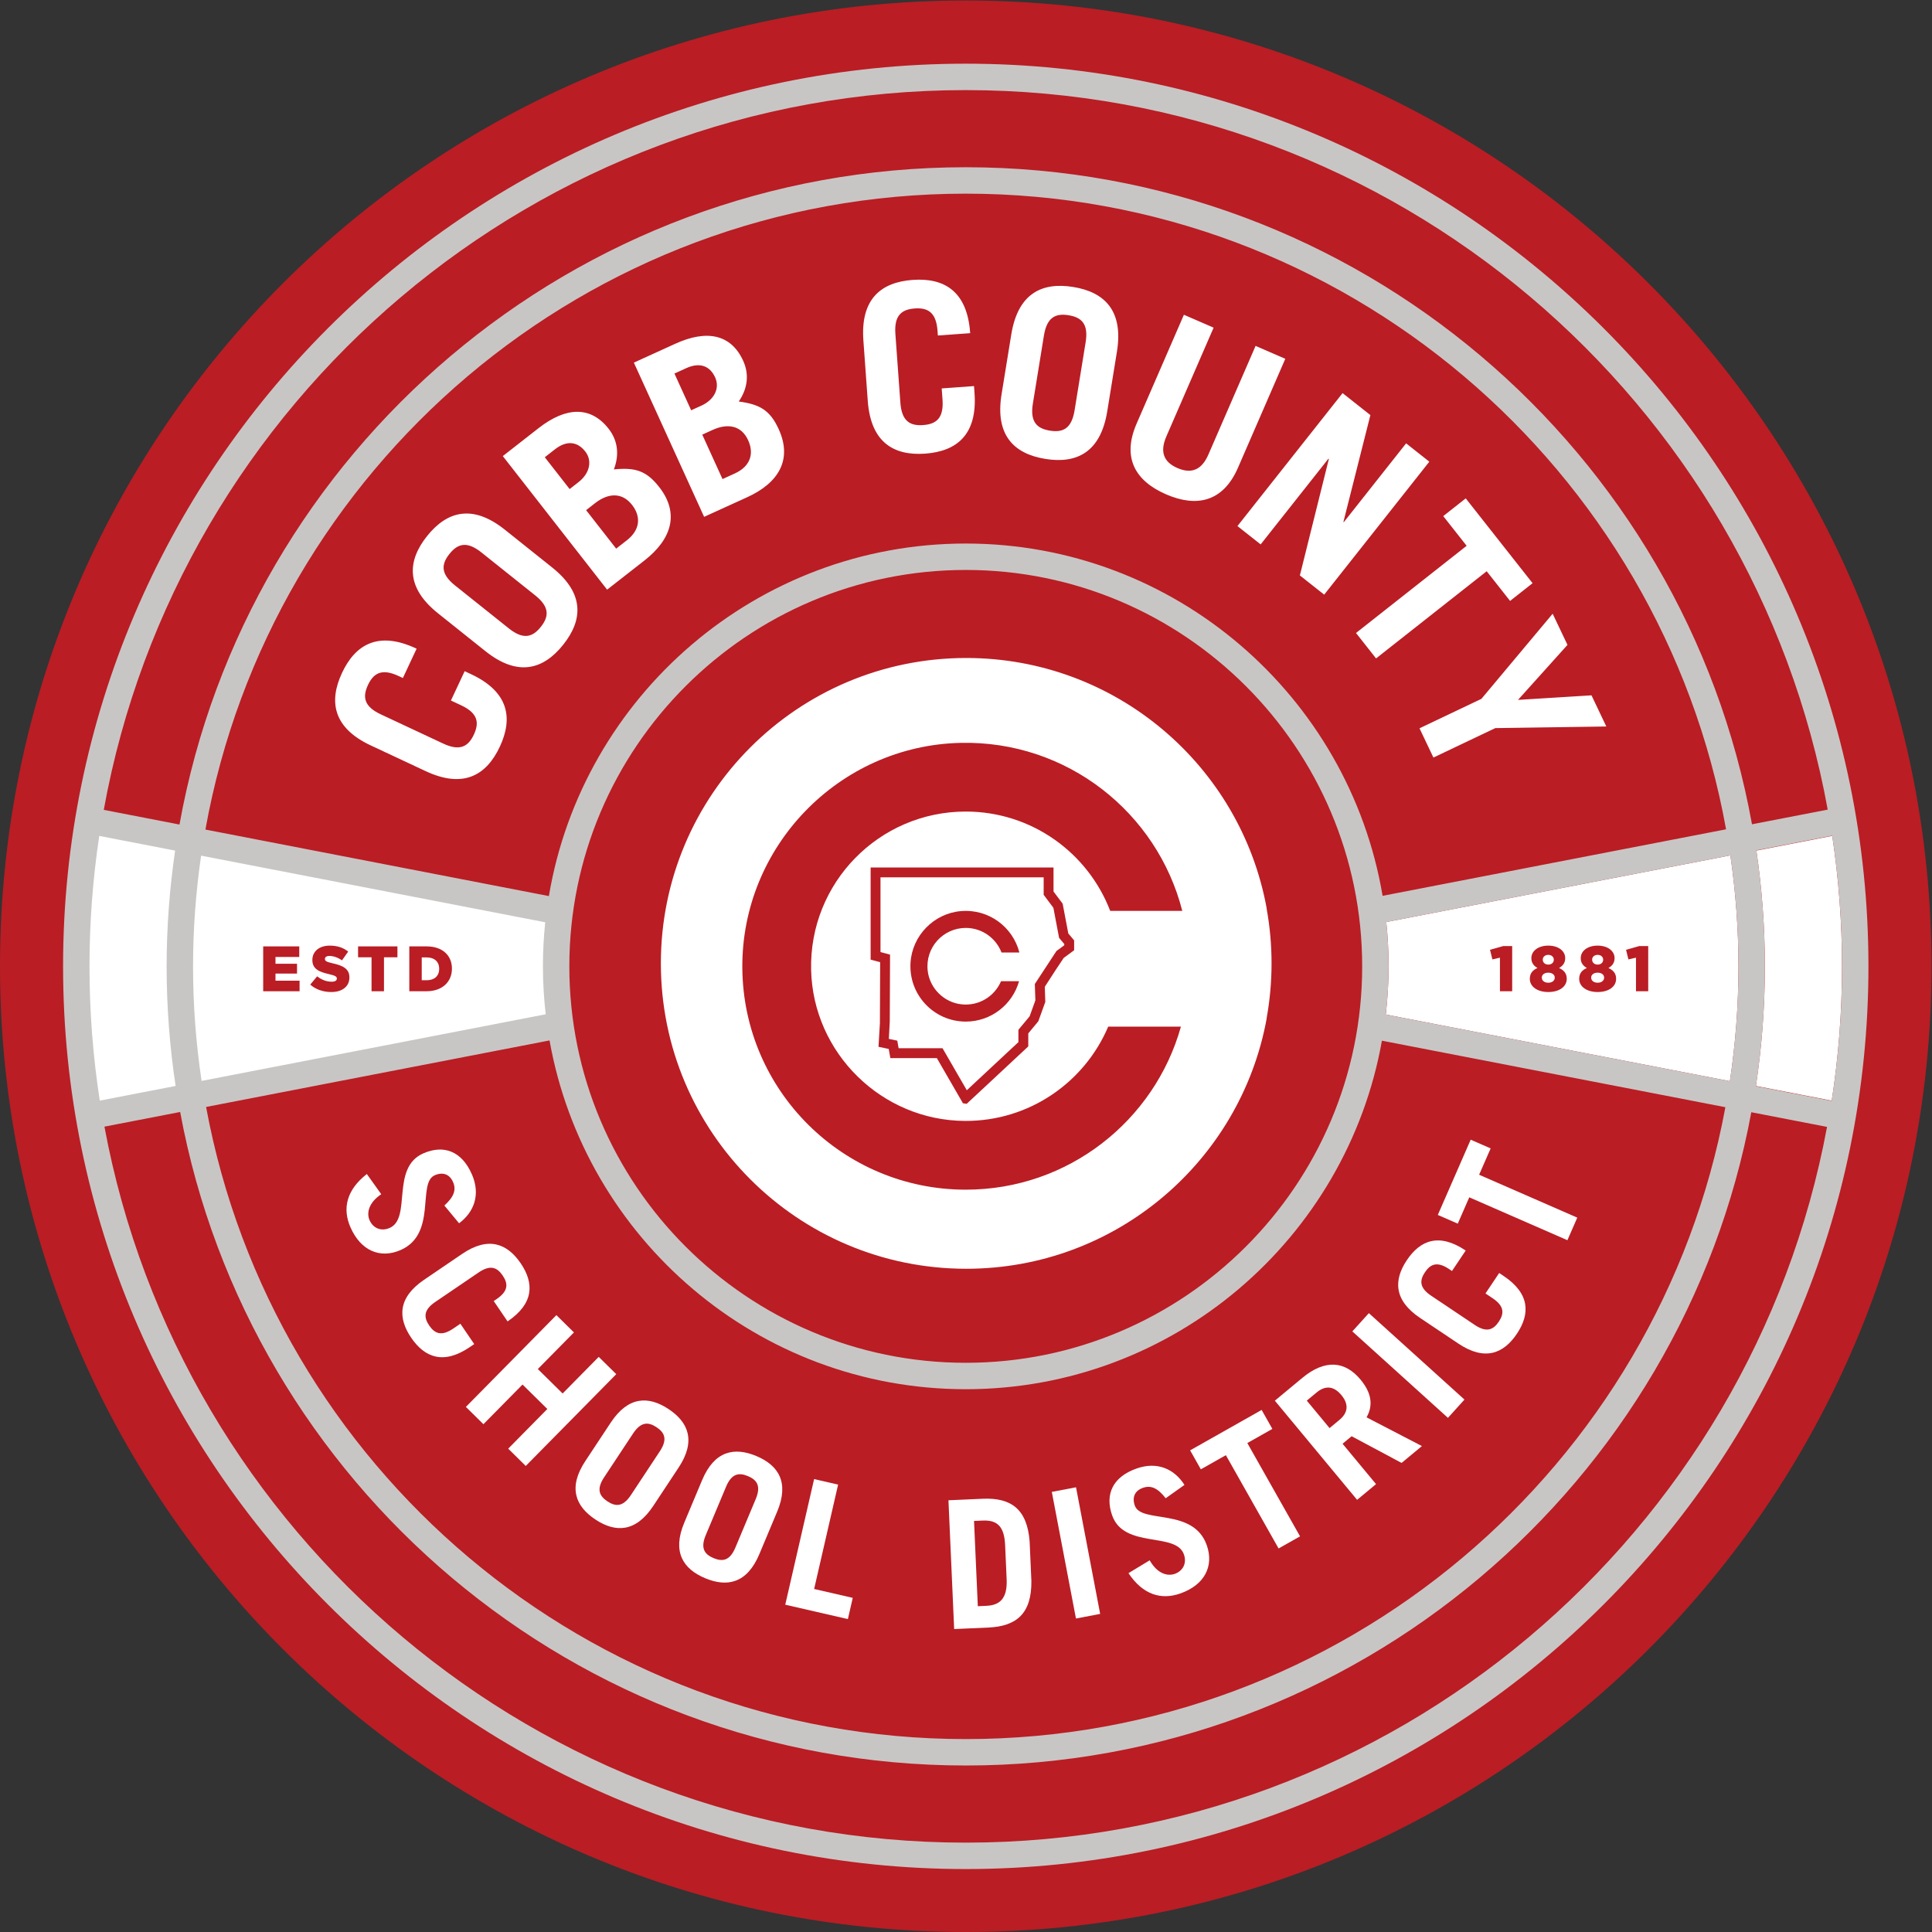
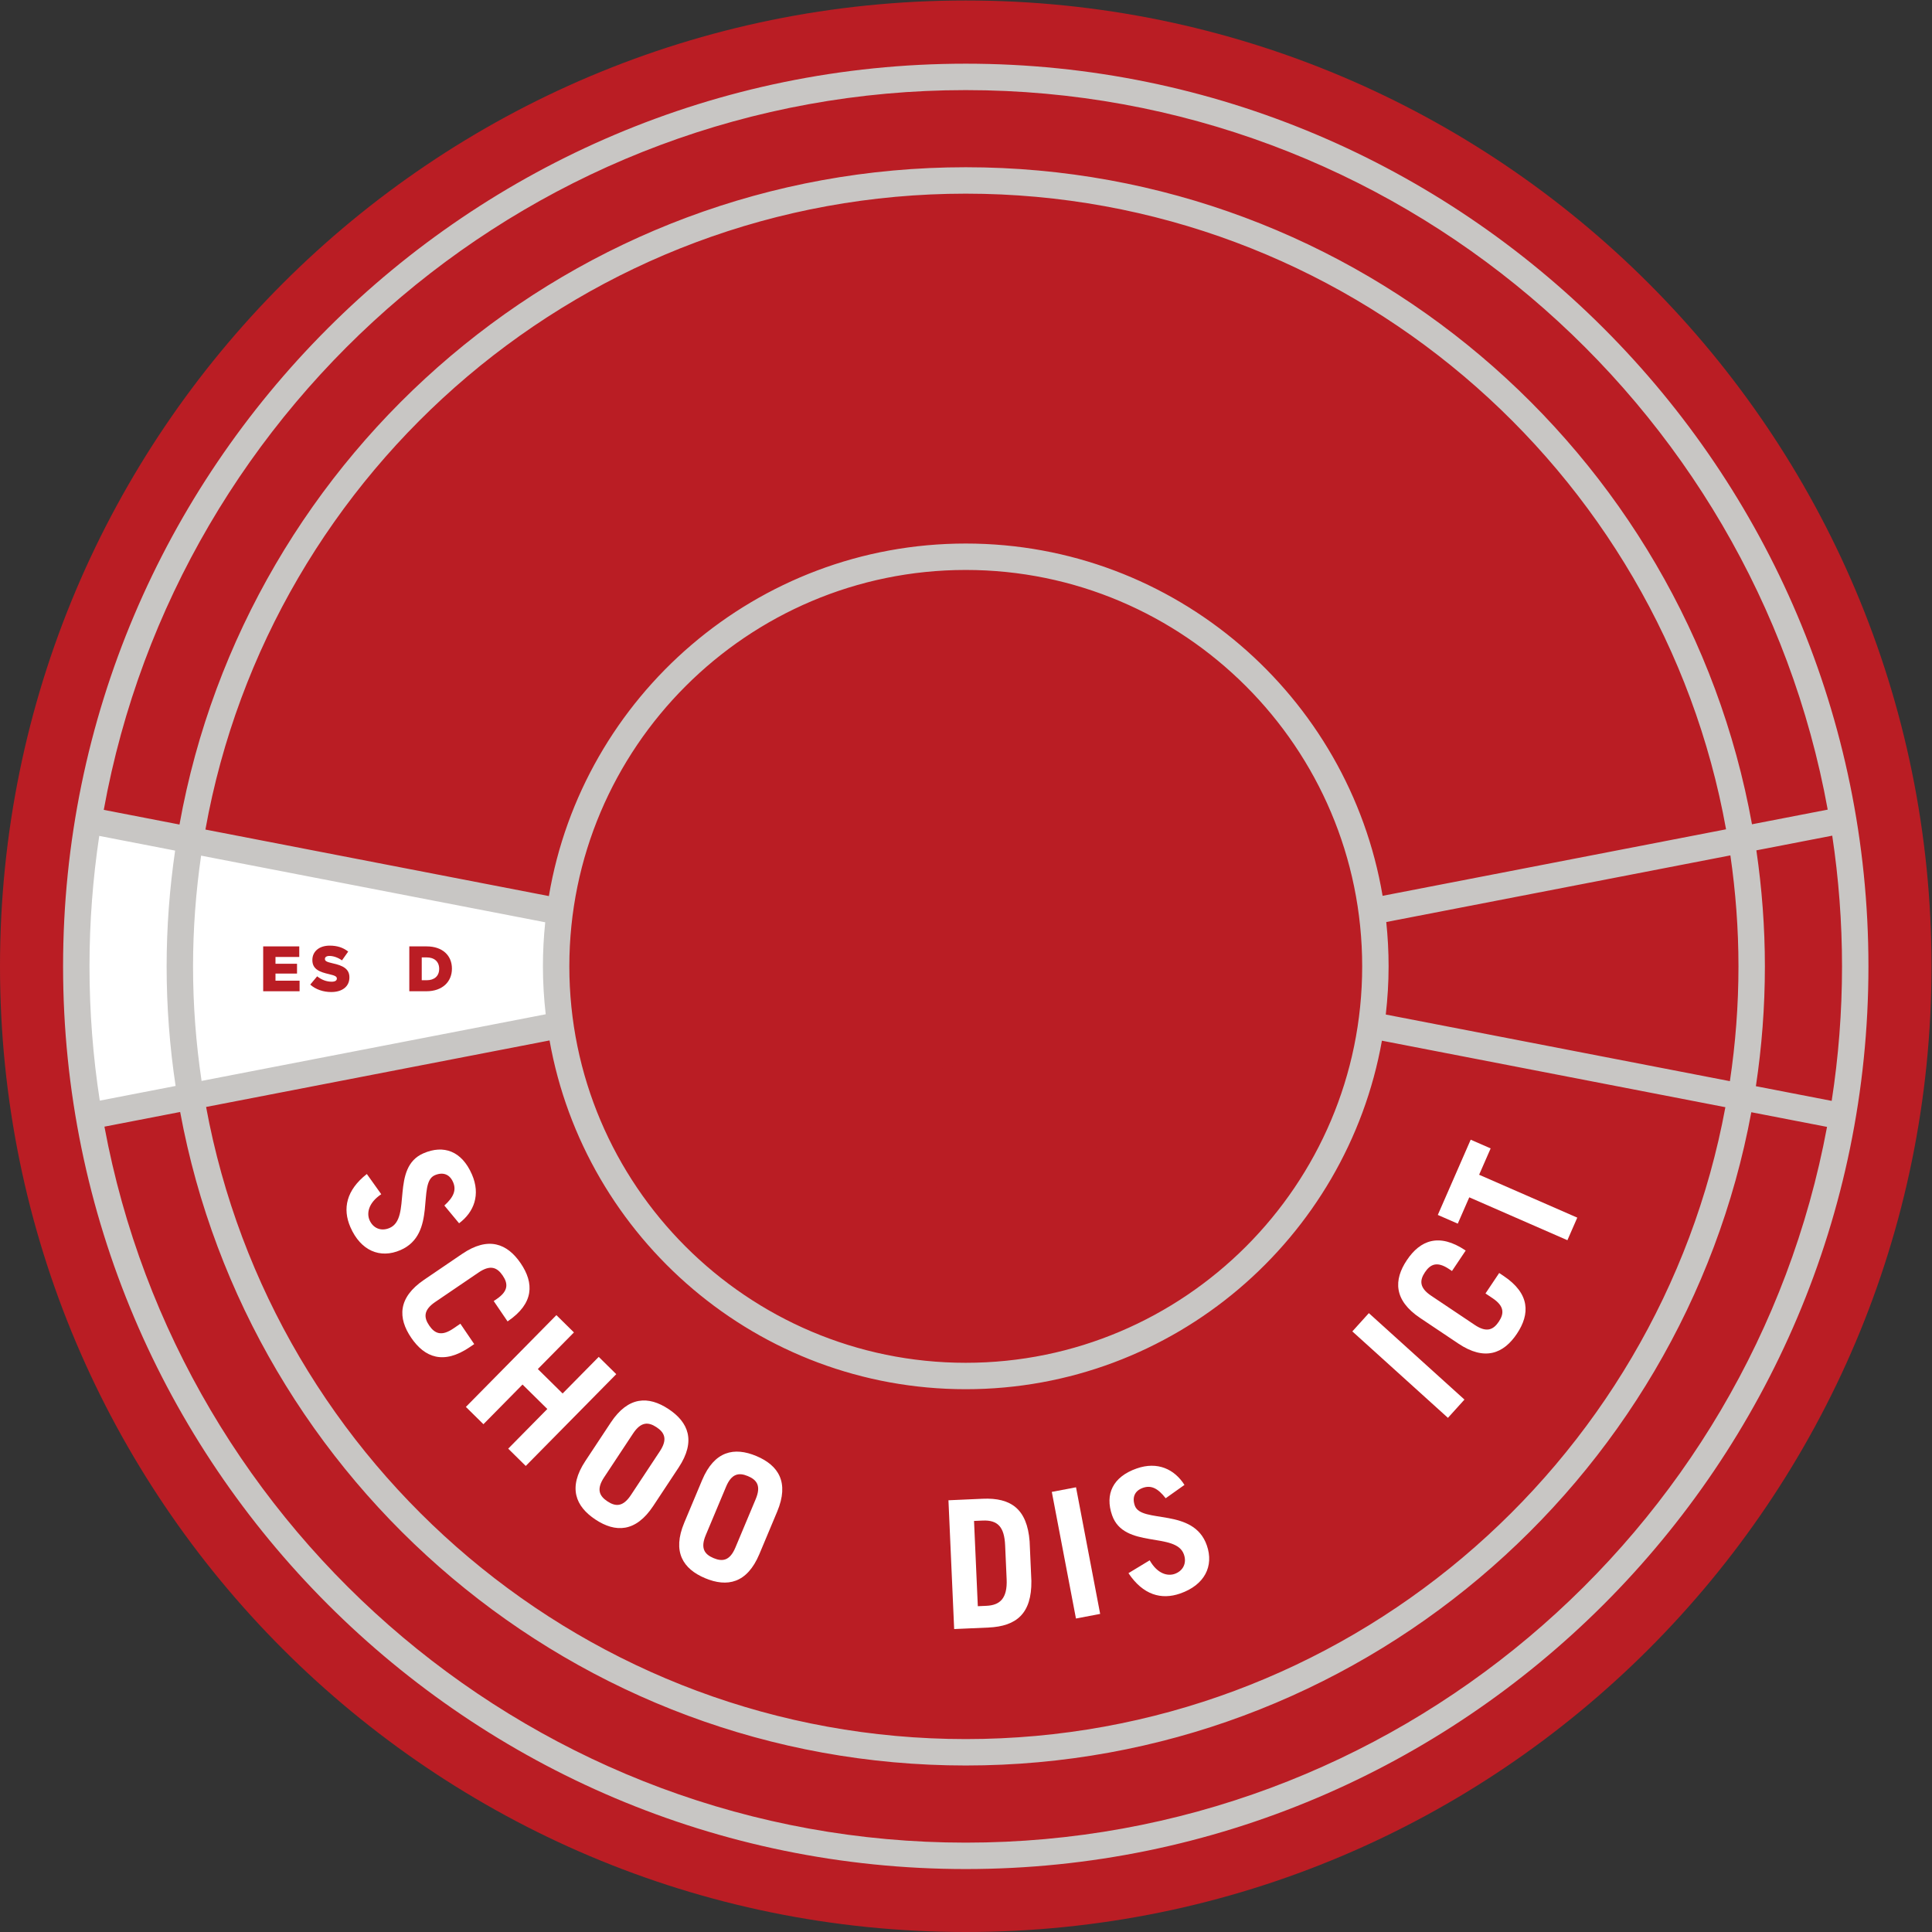
<svg xmlns="http://www.w3.org/2000/svg" viewBox="0 0 1193.333 1193.333" height="1193.333" width="1193.333" xml:space="preserve" id="svg2" version="1.1">
  <rect x="0" y="0" width="1193.333" height="1193.333" fill="#333333" stroke="none" />
  <defs id="defs6" />
  <g transform="matrix(1.333,0,0,-1.333,0,1193.333)" id="g10">
    <g transform="scale(0.1)" id="g12">
      <path id="path14" style="fill:#ba1d24;fill-opacity:1;fill-rule:nonzero;stroke:none" d="M 8950,4475 C 8950,6946.47 6946.47,8950 4475,8950 2003.53,8950 0,6946.47 0,4475 0,2003.53 2003.53,0 4475,0 6946.47,0 8950,2003.53 8950,4475" />
-       <path id="path16" style="fill:#ffffff;fill-opacity:1;fill-rule:nonzero;stroke:none" d="m 6577.51,5577.5 64.49,-135.53 286.76,136.47 514.37,7.49 -68.69,144.37 -340.48,-21.1 229.24,254.85 -68.7,144.37 -330.23,-394.45 z m 419.72,590.25 104.22,82.15 -309.71,393.02 -104.25,-82.15 108.4,-137.55 -512.63,-404 92.93,-117.91 512.62,404 z m -481.75,730.21 -288.78,-365.23 -1.71,1.35 124.94,494.77 -128.85,101.89 -487.15,-616.11 107.52,-85 314.42,397.65 1.71,-1.36 -134.38,-540.01 112.64,-89.07 487.16,616.1 z M 5403.04,6661.72 c 141.65,-61.53 264.44,-35.43 333.33,123.18 l 219.28,504.76 -137.67,59.8 -218.84,-503.76 c -29.88,-68.83 -76.42,-91.31 -143.24,-62.28 -66.84,29.04 -81.16,77.95 -51.27,146.79 l 218.84,503.75 -137.66,59.8 L 5266.54,6989 c -68.91,-158.6 -5.15,-265.74 136.5,-327.28 z m -617.07,420.29 51.27,315.66 c 13.94,85.89 55.35,103.41 114.41,93.82 59.05,-9.6 92.78,-39.32 78.84,-125.21 l -51.27,-315.66 c -13.95,-85.9 -55.37,-103.42 -114.42,-93.83 -59.05,9.6 -92.8,39.32 -78.83,125.22 z m 57.56,-256.2 c 143.86,-23.37 255.94,28.96 287,220.06 l 44.98,277.01 c 31.05,191.12 -58.72,276.23 -202.6,299.6 -143.88,23.36 -255.95,-28.96 -286.98,-220.07 l -45,-277.02 c -31.04,-191.11 58.72,-276.22 202.6,-299.58 z m -822.62,269.06 c 13.99,-193.11 120.99,-255.15 266.38,-244.62 145.38,10.53 242.32,87.35 228.33,280.46 l -2.36,32.55 -149.72,-10.84 3.78,-52.08 c 6.29,-86.79 -29.96,-113.41 -89.62,-117.73 -59.67,-4.33 -99.37,16.79 -105.66,103.59 l -23.1,318.95 c -6.29,86.79 29.95,113.41 89.61,117.74 59.67,4.32 99.37,-16.8 105.66,-103.59 l 1.58,-21.7 149.71,10.85 -0.16,2.17 c -13.99,193.11 -120.99,255.15 -266.37,244.62 -145.38,-10.53 -242.32,-87.35 -228.34,-280.46 z m -719.33,-134.92 c 71.28,32.46 134.11,20.45 165.23,-47.85 28.41,-62.35 9.72,-121.06 -61.55,-153.53 l -57.4,-26.15 -93.8,205.89 z m -98.89,91.19 -77.57,170.25 54.44,24.81 c 64.33,29.3 110.37,9.63 134.26,-42.84 22.09,-48.5 -2.27,-102.61 -63.64,-130.57 z m 259.92,-402.7 c 144.5,65.83 210.21,173.45 145.74,315 -40.58,89.08 -88.3,115.14 -185.17,128.39 41.63,60.79 48.87,126.24 20.46,188.6 -55.9,122.74 -168,145.78 -314.47,79.05 l -192.05,-87.47 325.55,-714.64 z m -557.78,-199.56 -49.72,-38.82 -139.25,178.3 41.14,32.13 c 61.71,48.2 125.62,51.19 171.81,-7.96 42.2,-53.99 37.73,-115.45 -23.98,-163.65 z m -224.16,269.33 -41.14,-32.14 -115.15,147.44 47.16,36.82 c 55.71,43.52 105.05,35.13 140.53,-10.31 32.8,-41.99 21.75,-100.3 -31.4,-141.81 z m 373.8,-22.72 c -60.25,77.15 -112.75,91.36 -210.03,81.62 26.3,68.83 18.06,134.15 -24.11,188.16 -83.03,106.3 -197.39,102.53 -324.27,3.45 l -166.28,-129.88 483.36,-618.88 173.13,135.23 c 125.15,97.73 163.94,217.73 68.2,340.3 z m -548.55,-648.02 c -37.32,-46.76 -79.79,-61.59 -147.8,-7.3 l -249.94,199.5 c -68.02,54.29 -62.97,98.98 -25.65,145.74 37.32,46.75 79.77,61.59 147.79,7.3 l 249.95,-199.51 c 68,-54.29 62.97,-98.98 25.65,-145.73 z m 52.68,275.26 -219.33,175.08 c -151.33,120.79 -269.53,84.3 -360.46,-29.62 -90.95,-113.91 -100.31,-237.27 51.02,-358.06 l 219.35,-175.08 c 151.33,-120.77 269.52,-84.29 360.44,29.63 90.95,113.92 100.31,237.26 -51.02,358.05 z m -840.5,-824.6 254.18,-119.04 c 175.38,-82.12 281.8,-19.04 343.64,112.99 61.82,132.02 42.13,254.17 -133.23,336.29 l -29.57,13.84 -63.67,-135.96 47.29,-22.15 c 78.82,-36.91 84.35,-81.55 58.97,-135.74 -25.37,-54.18 -63.19,-78.51 -142.01,-41.61 l -289.68,135.66 c -78.82,36.91 -84.35,81.54 -58.97,135.73 25.37,54.19 63.21,78.52 142.03,41.62 l 19.7,-9.23 63.68,135.95 -1.97,0.93 c -175.38,82.13 -281.81,19.05 -343.63,-112.98 -61.84,-132.02 -42.15,-254.17 133.24,-336.3 z m 4150.75,-754.25 h 0.45 c -120.32,659.5 -697.74,1159.47 -1391.99,1159.47 -781.51,0 -1415.06,-633.56 -1415.06,-1415.07 0,-781.52 633.55,-1415.07 1415.06,-1415.07 694.56,0 1272.2,500.4 1392.16,1160.35 h -0.45 c 15.02,82.63 22.91,167.75 22.91,254.72 0,87.28 -7.95,172.69 -23.08,255.6 z m -5057.412,266.95 -351.551,68.09 c -29.582,-197.31 -45.215,-399.12 -45.215,-604.54 0,-211.49 16.359,-419.24 47.695,-622.11 l 351.317,68.04 c -27.243,180.81 -41.594,365.78 -41.594,554.07 0,182.22 13.805,361.22 39.348,536.45 z M 2526.39,4678.69 931.832,4987.51 c -24.172,-167.67 -37.328,-338.86 -37.328,-513.13 0,-180.34 13.719,-357.51 39.562,-530.76 l 1594.564,308.81 c -8.26,72.9 -12.92,146.89 -12.92,221.95 0,69 3.68,137.15 10.68,204.31 z m 5963.65,400.23 -351.55,-68.09 c 25.55,-175.23 39.34,-354.23 39.34,-536.45 0,-188.29 -14.34,-373.26 -41.59,-554.07 l 351.32,-68.04 c 31.34,202.87 47.69,410.62 47.69,622.11 0,205.42 -15.63,407.23 -45.21,604.54 z M 6423.48,4679.86 c 7.07,-67.55 10.82,-136.08 10.82,-205.48 0,-75.47 -4.74,-149.84 -13.09,-223.11 l 1594.57,-308.81 c 25.97,173.62 39.71,351.18 39.71,531.92 0,174.65 -13.2,346.25 -37.46,514.29 L 6423.48,4679.86" />
      <path id="path18" style="fill:#ffffff;fill-opacity:1;fill-rule:nonzero;stroke:none" d="M 2580.4,4735.43 V 4199.57 L 414.668,3769.71 325.066,4488.28 414.668,5171.19 2580.4,4735.43" />
      <path id="path20" style="fill:#ba1d24;fill-opacity:1;fill-rule:nonzero;stroke:none" d="m 1219.5,4567 h 167.2 v -49.01 h -110.18 v -31.48 h 99.79 v -45.46 h -99.79 v -32.94 h 111.64 V 4359.1 H 1219.5 V 4567" />
      <path id="path22" style="fill:#ba1d24;fill-opacity:1;fill-rule:nonzero;stroke:none" d="m 1437.56,4389.98 32.06,38.3 c 20.52,-16.32 43.39,-24.93 67.46,-24.93 15.41,0 23.71,5.35 23.71,14.26 v 0.59 c 0,8.6 -6.79,13.35 -35.04,19.91 -44.23,10.09 -78.38,22.55 -78.38,65.31 v 0.6 c 0,38.62 30.6,66.53 80.47,66.53 35.35,0 62.98,-9.51 85.53,-27.63 l -28.77,-40.67 c -19.01,13.37 -39.84,20.49 -58.22,20.49 -14,0 -20.78,-5.95 -20.78,-13.36 v -0.6 c 0,-9.51 7.1,-13.66 35.92,-20.21 47.78,-10.39 77.49,-25.83 77.49,-64.72 v -0.61 c 0,-42.47 -33.52,-67.72 -84.01,-67.72 -36.87,0 -71.91,11.59 -97.44,34.46" />
-       <path id="path24" style="fill:#ba1d24;fill-opacity:1;fill-rule:nonzero;stroke:none" d="m 1721.56,4516.5 h -62.34 v 50.5 h 182.34 v -50.5 h -62.35 v -157.4 h -57.65 v 157.4" />
      <path id="path26" style="fill:#ba1d24;fill-opacity:1;fill-rule:nonzero;stroke:none" d="m 1977.64,4410.2 c 34.46,0 57.33,19 57.33,52.54 v 0.61 c 0,33.26 -22.87,52.55 -57.33,52.55 h -23.45 V 4410.2 Z M 1896.6,4567 h 80.15 c 74.25,0 117.33,-42.77 117.33,-102.76 v -0.61 c 0,-59.99 -43.66,-104.53 -118.48,-104.53 h -79 V 4567" />
      <path id="path28" style="fill:#ba1d24;fill-opacity:1;fill-rule:nonzero;stroke:none" d="m 6950.23,4514.73 -35.03,-8.04 -10.97,44.56 60.84,17.21 h 41.87 V 4359.1 h -56.71 v 155.63" />
      <path id="path30" style="fill:#ba1d24;fill-opacity:1;fill-rule:nonzero;stroke:none" d="m 7199.78,4505.22 v 0.58 c 0,11.59 -9.82,21.98 -25.53,21.98 -15.77,0 -25.59,-10.1 -25.59,-21.67 v -0.6 c 0,-13.08 10.13,-22.87 25.59,-22.87 15.4,0 25.53,9.51 25.53,22.58 z m 4.44,-83.18 v 0.61 c 0,13.37 -12.48,22.57 -29.97,22.57 -17.55,0 -30.03,-9.2 -30.03,-22.57 v -0.61 c 0,-12.45 10.7,-23.44 30.03,-23.44 19.27,0 29.97,10.99 29.97,23.44 z m -115.51,-5.63 v 0.59 c 0,25.26 13.32,40.39 35.62,49.9 -16.04,8.9 -28.52,22.58 -28.52,45.14 v 0.6 c 0,33.26 31.81,57.91 78.44,57.91 46.63,0 78.38,-24.65 78.38,-57.91 v -0.6 c 0,-22.56 -12.48,-36.24 -28.52,-45.14 21.1,-9.79 35.67,-23.76 35.67,-49.61 v -0.57 c 0,-37.13 -35.67,-61.2 -85.53,-61.2 -49.92,0 -85.54,24.68 -85.54,60.89" />
      <path id="path32" style="fill:#ba1d24;fill-opacity:1;fill-rule:nonzero;stroke:none" d="m 7428.54,4505.22 v 0.58 c 0,11.59 -9.82,21.98 -25.53,21.98 -15.77,0 -25.59,-10.1 -25.59,-21.67 v -0.6 c 0,-13.08 10.13,-22.87 25.59,-22.87 15.4,0 25.53,9.51 25.53,22.58 z m 4.44,-83.18 v 0.61 c 0,13.37 -12.48,22.57 -29.97,22.57 -17.55,0 -30.03,-9.2 -30.03,-22.57 v -0.61 c 0,-12.45 10.7,-23.44 30.03,-23.44 19.27,0 29.97,10.99 29.97,23.44 z m -115.51,-5.63 v 0.59 c 0,25.26 13.37,40.39 35.62,49.9 -16.03,8.9 -28.51,22.58 -28.51,45.14 v 0.6 c 0,33.26 31.8,57.91 78.43,57.91 46.57,0 78.38,-24.65 78.38,-57.91 v -0.6 c 0,-22.56 -12.48,-36.24 -28.52,-45.14 21.09,-9.79 35.67,-23.76 35.67,-49.61 v -0.57 c 0,-37.13 -35.67,-61.2 -85.53,-61.2 -49.92,0 -85.54,24.68 -85.54,60.89" />
      <path id="path34" style="fill:#ba1d24;fill-opacity:1;fill-rule:nonzero;stroke:none" d="m 7580.6,4514.73 -35.04,-8.04 -10.97,44.56 60.84,17.21 h 41.87 V 4359.1 h -56.7 v 155.63" />
      <path id="path36" style="fill:#ffffff;fill-opacity:1;fill-rule:nonzero;stroke:none" d="m 2059.04,3366.22 c 44.02,39.87 56.14,72.19 40.31,108.61 -16.13,37.18 -47.78,47.78 -84.96,31.63 -82.71,-35.93 12.75,-272.27 -158.74,-346.78 -94.09,-40.86 -184.32,-3.39 -232.15,106.63 -36.92,84.98 -19.27,171.11 76.29,245.98 l 66.79,-93.64 c -60.74,-40.81 -67.78,-88.98 -54.26,-120.08 15.82,-36.41 52.32,-53.96 93.26,-36.16 103.23,44.84 3.24,279.21 156.5,345.78 94.09,40.89 177.64,10.45 224.79,-98.05 40.52,-93.34 9.87,-174.31 -59.63,-226.16 l -68.2,82.24" />
      <path id="path38" style="fill:#ffffff;fill-opacity:1;fill-rule:nonzero;stroke:none" d="m 2016.64,2919.28 c -54.67,-37.21 -53.42,-71.39 -27.89,-108.99 25.6,-37.58 56.92,-51.3 111.65,-14.09 l 32.79,22.33 64.17,-94.36 -20.52,-13.95 c -121.66,-82.79 -209.18,-48.27 -271.47,43.34 -62.3,91.62 -62.3,185.63 59.42,268.42 l 176.39,120 c 121.72,82.77 209.18,48.27 271.53,-43.34 62.29,-91.62 62.24,-185.66 -59.48,-268.44 l -1.36,-0.92 -64.17,94.35 13.68,9.3 c 54.72,37.21 53.47,71.36 27.88,108.97 -25.58,37.6 -56.86,51.28 -111.58,14.11 l -201.04,-136.73" />
      <path id="path40" style="fill:#ffffff;fill-opacity:1;fill-rule:nonzero;stroke:none" d="m 2158.72,2433.06 419.41,425.33 81.3,-80.18 -167.3,-169.66 114.87,-113.28 167.31,169.65 81.25,-80.14 -419.41,-425.32 -81.3,80.16 181.24,183.81 -114.87,113.28 -181.2,-183.81 -81.3,80.16" />
      <path id="path42" style="fill:#ffffff;fill-opacity:1;fill-rule:nonzero;stroke:none" d="m 2799.21,2106.81 c -36.45,-55.25 -22.34,-86.4 15.61,-111.46 37.97,-25.09 72.17,-25.88 108.67,29.35 l 134.09,202.94 c 36.45,55.21 22.35,86.36 -15.61,111.45 -37.96,25.07 -72.17,25.85 -108.66,-29.37 z m 30.65,253.43 c 81.15,122.87 175.24,124.17 267.72,63.05 92.53,-61.11 128.19,-148.16 47.05,-271.02 l -117.7,-178.09 c -81.2,-122.87 -175.24,-124.17 -267.76,-63.06 -92.48,61.13 -128.14,148.17 -47,271.04 l 117.69,178.08" />
      <path id="path44" style="fill:#ffffff;fill-opacity:1;fill-rule:nonzero;stroke:none" d="m 3270.31,1839.09 c -25.58,-61.04 -5.9,-89 36.03,-106.6 41.99,-17.6 75.72,-12.01 101.3,49.03 l 94.04,224.27 c 25.59,61.05 5.91,89 -36.03,106.6 -41.98,17.6 -75.71,12.01 -101.29,-49.03 z m -16.97,254.69 c 56.92,135.79 149.08,154.53 251.32,111.69 102.24,-42.87 153.47,-121.74 96.55,-257.53 l -82.55,-196.84 c -56.92,-135.79 -149.08,-154.53 -251.33,-111.69 -102.23,42.88 -153.46,121.75 -96.54,257.53 l 82.55,196.84" />
-       <path id="path46" style="fill:#ffffff;fill-opacity:1;fill-rule:nonzero;stroke:none" d="m 3638.6,1516.6 133.72,582.01 111.22,-25.56 -111.11,-483.66 178.95,-41.12 -22.56,-98.35 -290.22,66.68" />
      <path id="path48" style="fill:#ffffff;fill-opacity:1;fill-rule:nonzero;stroke:none" d="m 4530.88,1509.63 39.69,1.78 c 62.81,2.79 97.85,34.15 93.87,123.41 l -6.99,157.05 c -3.76,84.29 -33.37,117.74 -104.43,114.59 l -39.69,-1.75 z m -136.08,490.84 158.69,7.05 c 130.59,5.79 205.79,-47.18 217.43,-197.38 l 8.14,-183.47 c 1.73,-150.64 -68.5,-210.09 -199.1,-215.89 l -158.69,-7.05 -26.47,596.74" />
      <path id="path50" style="fill:#ffffff;fill-opacity:1;fill-rule:nonzero;stroke:none" d="m 4985.63,1452.59 -111.9,586.7 112.17,21.38 111.89,-586.71 -112.16,-21.37" />
      <path id="path52" style="fill:#ffffff;fill-opacity:1;fill-rule:nonzero;stroke:none" d="m 5401.39,2009.84 c -36.46,46.87 -67.74,61.35 -105.23,48.3 -38.27,-13.32 -51.17,-44.07 -37.85,-82.32 29.61,-85.11 272.26,-7.68 333.66,-184.14 33.68,-96.81 -10.39,-183.94 -123.65,-223.33 -87.4,-30.44 -171.94,-6.46 -239.41,94.38 l 98.33,59.57 c 36.13,-63.57 83.59,-74.19 115.6,-63.04 37.49,13.03 57.7,48.09 43.03,90.23 -36.97,106.2 -278,24.07 -332.88,181.79 -33.68,96.84 2.87,177.85 114.56,216.7 96.02,33.42 174.4,-3.21 220.88,-76.34 l -87.04,-61.8" />
-       <path id="path54" style="fill:#ffffff;fill-opacity:1;fill-rule:nonzero;stroke:none" d="m 5846.01,2419.09 49.65,-87.91 -115.96,-65.53 244.26,-432.27 -99.42,-56.19 -244.27,432.27 -115.97,-65.55 -49.66,87.91 331.37,187.27" />
-       <path id="path56" style="fill:#ffffff;fill-opacity:1;fill-rule:nonzero;stroke:none" d="m 6160.77,2334.97 45.17,37.46 c 38.85,32.22 46.52,70.83 9.61,115.37 -36.98,44.54 -76.34,44.13 -115.2,11.92 l -45.16,-37.47 z m 333.72,-161.48 -231.53,123.76 -42.03,-34.84 155.18,-187.09 -87.77,-72.84 -381.13,459.45 127.24,105.59 c 105.64,87.62 198.17,78.43 269.96,-8.13 47.52,-57.28 61.47,-115.52 27.74,-174.63 l 256.53,-133.13 -94.19,-78.14" />
      <path id="path58" style="fill:#ffffff;fill-opacity:1;fill-rule:nonzero;stroke:none" d="m 6709.26,2382.38 -443.01,400.58 76.54,84.65 443.01,-400.56 -76.54,-84.67" />
      <path id="path60" style="fill:#ffffff;fill-opacity:1;fill-rule:nonzero;stroke:none" d="m 6833.38,2813.04 c 54.98,-36.81 86.2,-22.87 111.47,14.91 25.34,37.77 26.32,71.95 -28.61,108.77 l -33,22.08 63.5,94.8 20.62,-13.81 c 122.3,-81.9 122.97,-175.94 61.3,-267.97 -61.61,-92.06 -148.87,-127.21 -271.16,-45.28 l -177.22,118.71 c -122.29,81.91 -122.98,175.92 -61.31,267.98 61.63,92.06 148.88,127.2 271.17,45.28 l 1.35,-0.92 -63.49,-94.8 -13.73,9.19 c -54.98,36.82 -86.21,22.9 -111.49,-14.88 -25.32,-37.78 -26.32,-71.95 28.62,-108.77 l 201.98,-135.29" />
      <path id="path62" style="fill:#ffffff;fill-opacity:1;fill-rule:nonzero;stroke:none" d="m 6814.68,3671.3 92.48,-40.39 -53.37,-122.05 454.8,-198.74 -45.73,-104.59 -454.75,198.73 -53.32,-122.02 -92.48,40.41 152.37,348.65" />
      <path id="path64" style="fill:#c8c6c4;fill-opacity:1;fill-rule:nonzero;stroke:none" d="M 4475.03,414.082 C 2489.89,414.082 834.02,1846.47 483.945,3731.74 l 350.864,67.95 C 1153.04,2079.11 2663.71,771.512 4475.03,771.512 c 1810.85,0 3321.27,1307.028 3639.95,3027.028 l 350.87,-67.94 C 8115.34,1845.89 6459.77,414.082 4475.03,414.082 Z m 0,8120.638 c 1990.87,0 3650.44,-1440.7 3993.95,-3334.01 l -350.87,-67.96 C 7806.46,6861.38 6292.01,8177.29 4475.03,8177.29 2657.6,8177.29 1142.88,6860.8 831.684,5131.62 L 480.82,5199.58 C 823.887,7093.45 2483.77,8534.72 4475.03,8534.72 Z M 6421.22,4251.26 c 8.35,73.28 13.08,147.66 13.08,223.12 0,69.4 -3.75,137.92 -10.82,205.48 l 1594.54,308.8 c 24.28,-168.03 37.48,-339.63 37.48,-514.28 0,-180.74 -13.75,-358.3 -39.72,-531.92 z M 2546.43,4131.17 c 162.81,-917.19 965.33,-1616.07 1928.6,-1616.07 962.8,0 1765.06,698.3 1928.33,1614.92 l 1591.45,-308.2 C 7687.04,2158.2 6226.37,893.922 4475.03,893.922 2723.23,893.922 1262.29,2158.81 954.977,3822.97 Z m 3765.45,343.21 c 0,-1012.86 -823.99,-1836.88 -1836.85,-1836.88 -1012.86,0 -1836.91,824.02 -1836.91,1836.88 0,1012.87 824.05,1836.89 1836.91,1836.89 1012.86,0 1836.85,-824.02 1836.85,-1836.89 z m -1836.85,1959.3 c -969.38,0 -1776.08,-707.77 -1931.74,-1633.55 L 951.855,5108.35 c 300.285,1672.79 1765.265,2946.53 3523.175,2946.53 1757.46,0 3222.18,-1273.16 3522.92,-2945.39 L 6406.5,4801.28 c -156.12,925.21 -962.54,1632.4 -1931.47,1632.4 z M 894.504,4474.38 c 0,174.27 13.148,345.46 37.328,513.13 L 2526.39,4678.7 c -6.99,-67.17 -10.68,-135.33 -10.68,-204.32 0,-75.06 4.66,-149.05 12.92,-221.95 L 934.07,3943.62 c -25.847,173.25 -39.566,350.42 -39.566,530.76 z m -479.836,0 c 0,205.42 15.629,407.24 45.219,604.54 l 351.554,-68.09 c -25.55,-175.24 -39.347,-354.23 -39.347,-536.45 0,-188.29 14.347,-373.26 41.59,-554.06 l -351.317,-68.05 c -31.336,202.88 -47.699,410.62 -47.699,622.11 z m 8120.662,0 c 0,-211.89 -16.45,-420.01 -47.91,-623.25 l -351.25,68.02 c 27.36,181.18 41.73,366.54 41.73,555.23 0,182.6 -13.83,362 -39.47,537.61 l 351.53,68.07 c 29.71,-197.67 45.37,-399.85 45.37,-605.68 z m -4060.3,4182.75 c -2306.41,0 -4182.768,-1876.37 -4182.768,-4182.75 0,-2306.34 1876.358,-4182.7 4182.768,-4182.7 2306.35,0 4182.7,1876.36 4182.7,4182.7 0,2306.38 -1876.35,4182.75 -4182.7,4182.75" />
      <path id="path66" style="fill:#ba1d24;fill-opacity:1;fill-rule:nonzero;stroke:none" d="m 5135,4195.05 c -109.46,-257.75 -365.46,-438.2 -663.46,-436.8 -385.62,1.82 -704.02,313.95 -713.1,699.46 -9.5,403.76 314.95,734.05 716.56,734.05 305.44,0 566.08,-191.13 669.3,-460.25 h 333.97 c -116.02,455.17 -533.62,789.81 -1027.48,778.54 -563.19,-12.86 -1015.62,-480.25 -1011.08,-1043.57 4.58,-567.87 466.34,-1026.8 1035.29,-1026.8 474.78,0 874.87,319.59 996.99,755.37 H 5135" />
      <path id="path68" style="fill:#ba1d24;fill-opacity:1;fill-rule:nonzero;stroke:none" d="M 4881.66,4932.64 H 4034.2 v -427 c 0,0 33.13,-8.96 44.13,-11.93 -0.06,-16.3 -1.15,-282.16 -1.15,-283.19 v -0.01 0 0 c 0,0 0,0 0,0.01 v 0 c -0.02,0.01 -5.95,-99.06 -5.95,-99.06 l -0.58,-9.71 c 0,0 37,-7.79 47.43,-9.98 1.75,-9.99 7.47,-42.41 7.47,-42.41 0,0 203.21,0 215.45,0 6.18,-10.7 120.89,-209.24 120.89,-209.24 l 17.47,-2.61 285.31,265.98 c 0,0 0,53.42 0,60.5 4.68,5.62 46.41,55.7 46.41,55.7 l 32.45,89.85 c 0,0 -2.12,63.87 -2.34,70.26 3.58,5.51 50.61,78.21 50.61,78.21 -0.01,0 -0.01,0 -0.01,0 0,0 31.65,47.47 37.02,55.52 2.97,2.19 48.36,35.63 48.36,35.63 v 45.65 c 0,0 -23.72,28.03 -27.02,31.93 -1.07,5.59 -26.19,138.13 -26.19,138.13 0,0 -38.25,50.98 -42.3,56.38 0,6.99 0,111.39 0,111.39 z m -45.68,-45.69 v -80.92 l 45.06,-60.09 26.46,-139.56 23.97,-28.31 v -5.82 l -36.22,-26.69 -100.2,-152.95 2.52,-75.81 -26.73,-74.04 -51.87,-62.22 v -57.18 l -239.15,-222.95 c -33.56,58.09 -112.47,194.63 -112.47,194.63 h -203.46 l -6.18,35.1 -39.1,8.21 c 0.83,13.87 4.29,80.59 4.29,80.59 0.19,45.87 1.28,309.72 1.28,309.72 l -44.29,11.96 v 346.33 h 756.09" />
      <path id="path70" style="fill:#ba1d24;fill-opacity:1;fill-rule:nonzero;stroke:none" d="m 4638.48,4405.65 c -29.37,-69.15 -101.32,-115.85 -182.96,-107.15 -81.63,8.69 -147.72,74.31 -156.9,155.88 -12.08,107.29 71.54,198.16 176.38,198.16 75.65,0 140.21,-47.34 165.78,-114 h 82.74 c -30.07,117.95 -141.9,203.22 -271.57,191.9 -124.77,-10.89 -224.61,-113.11 -232.83,-238.09 -9.84,-149.49 108.5,-273.81 255.88,-273.81 117.6,0 216.71,79.17 246.95,187.11 h -83.47" />
    </g>
  </g>
</svg>